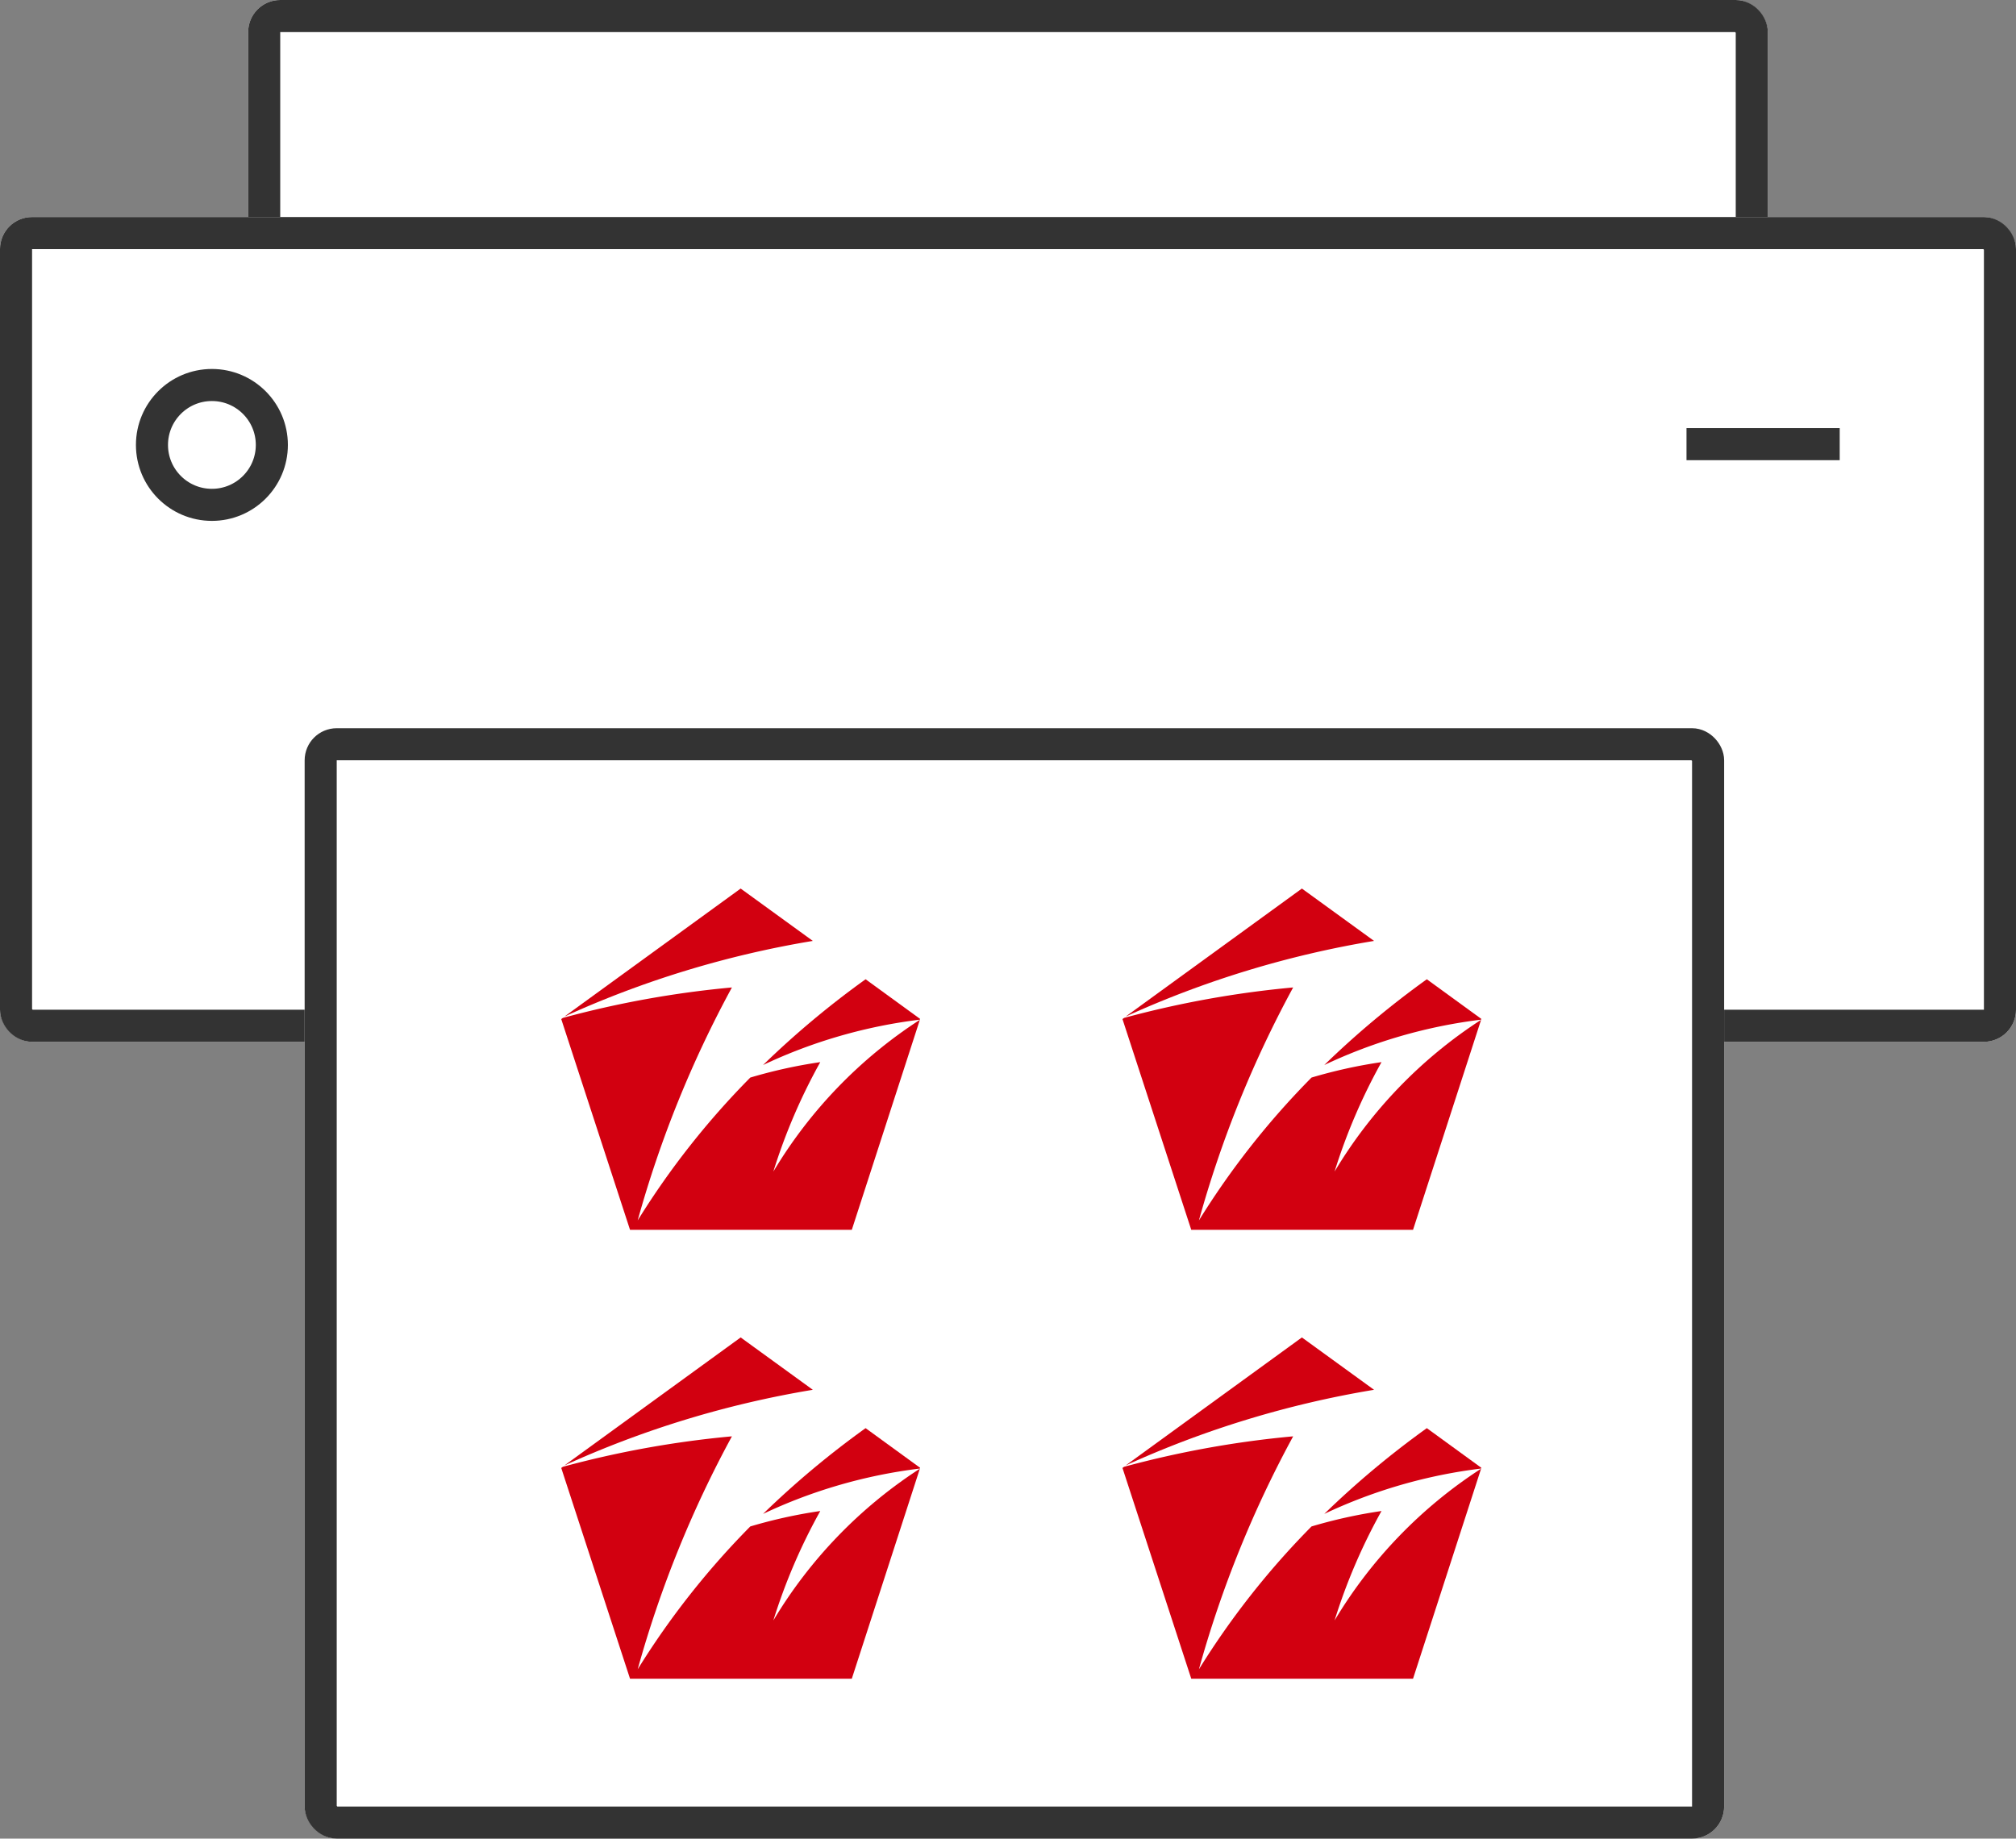
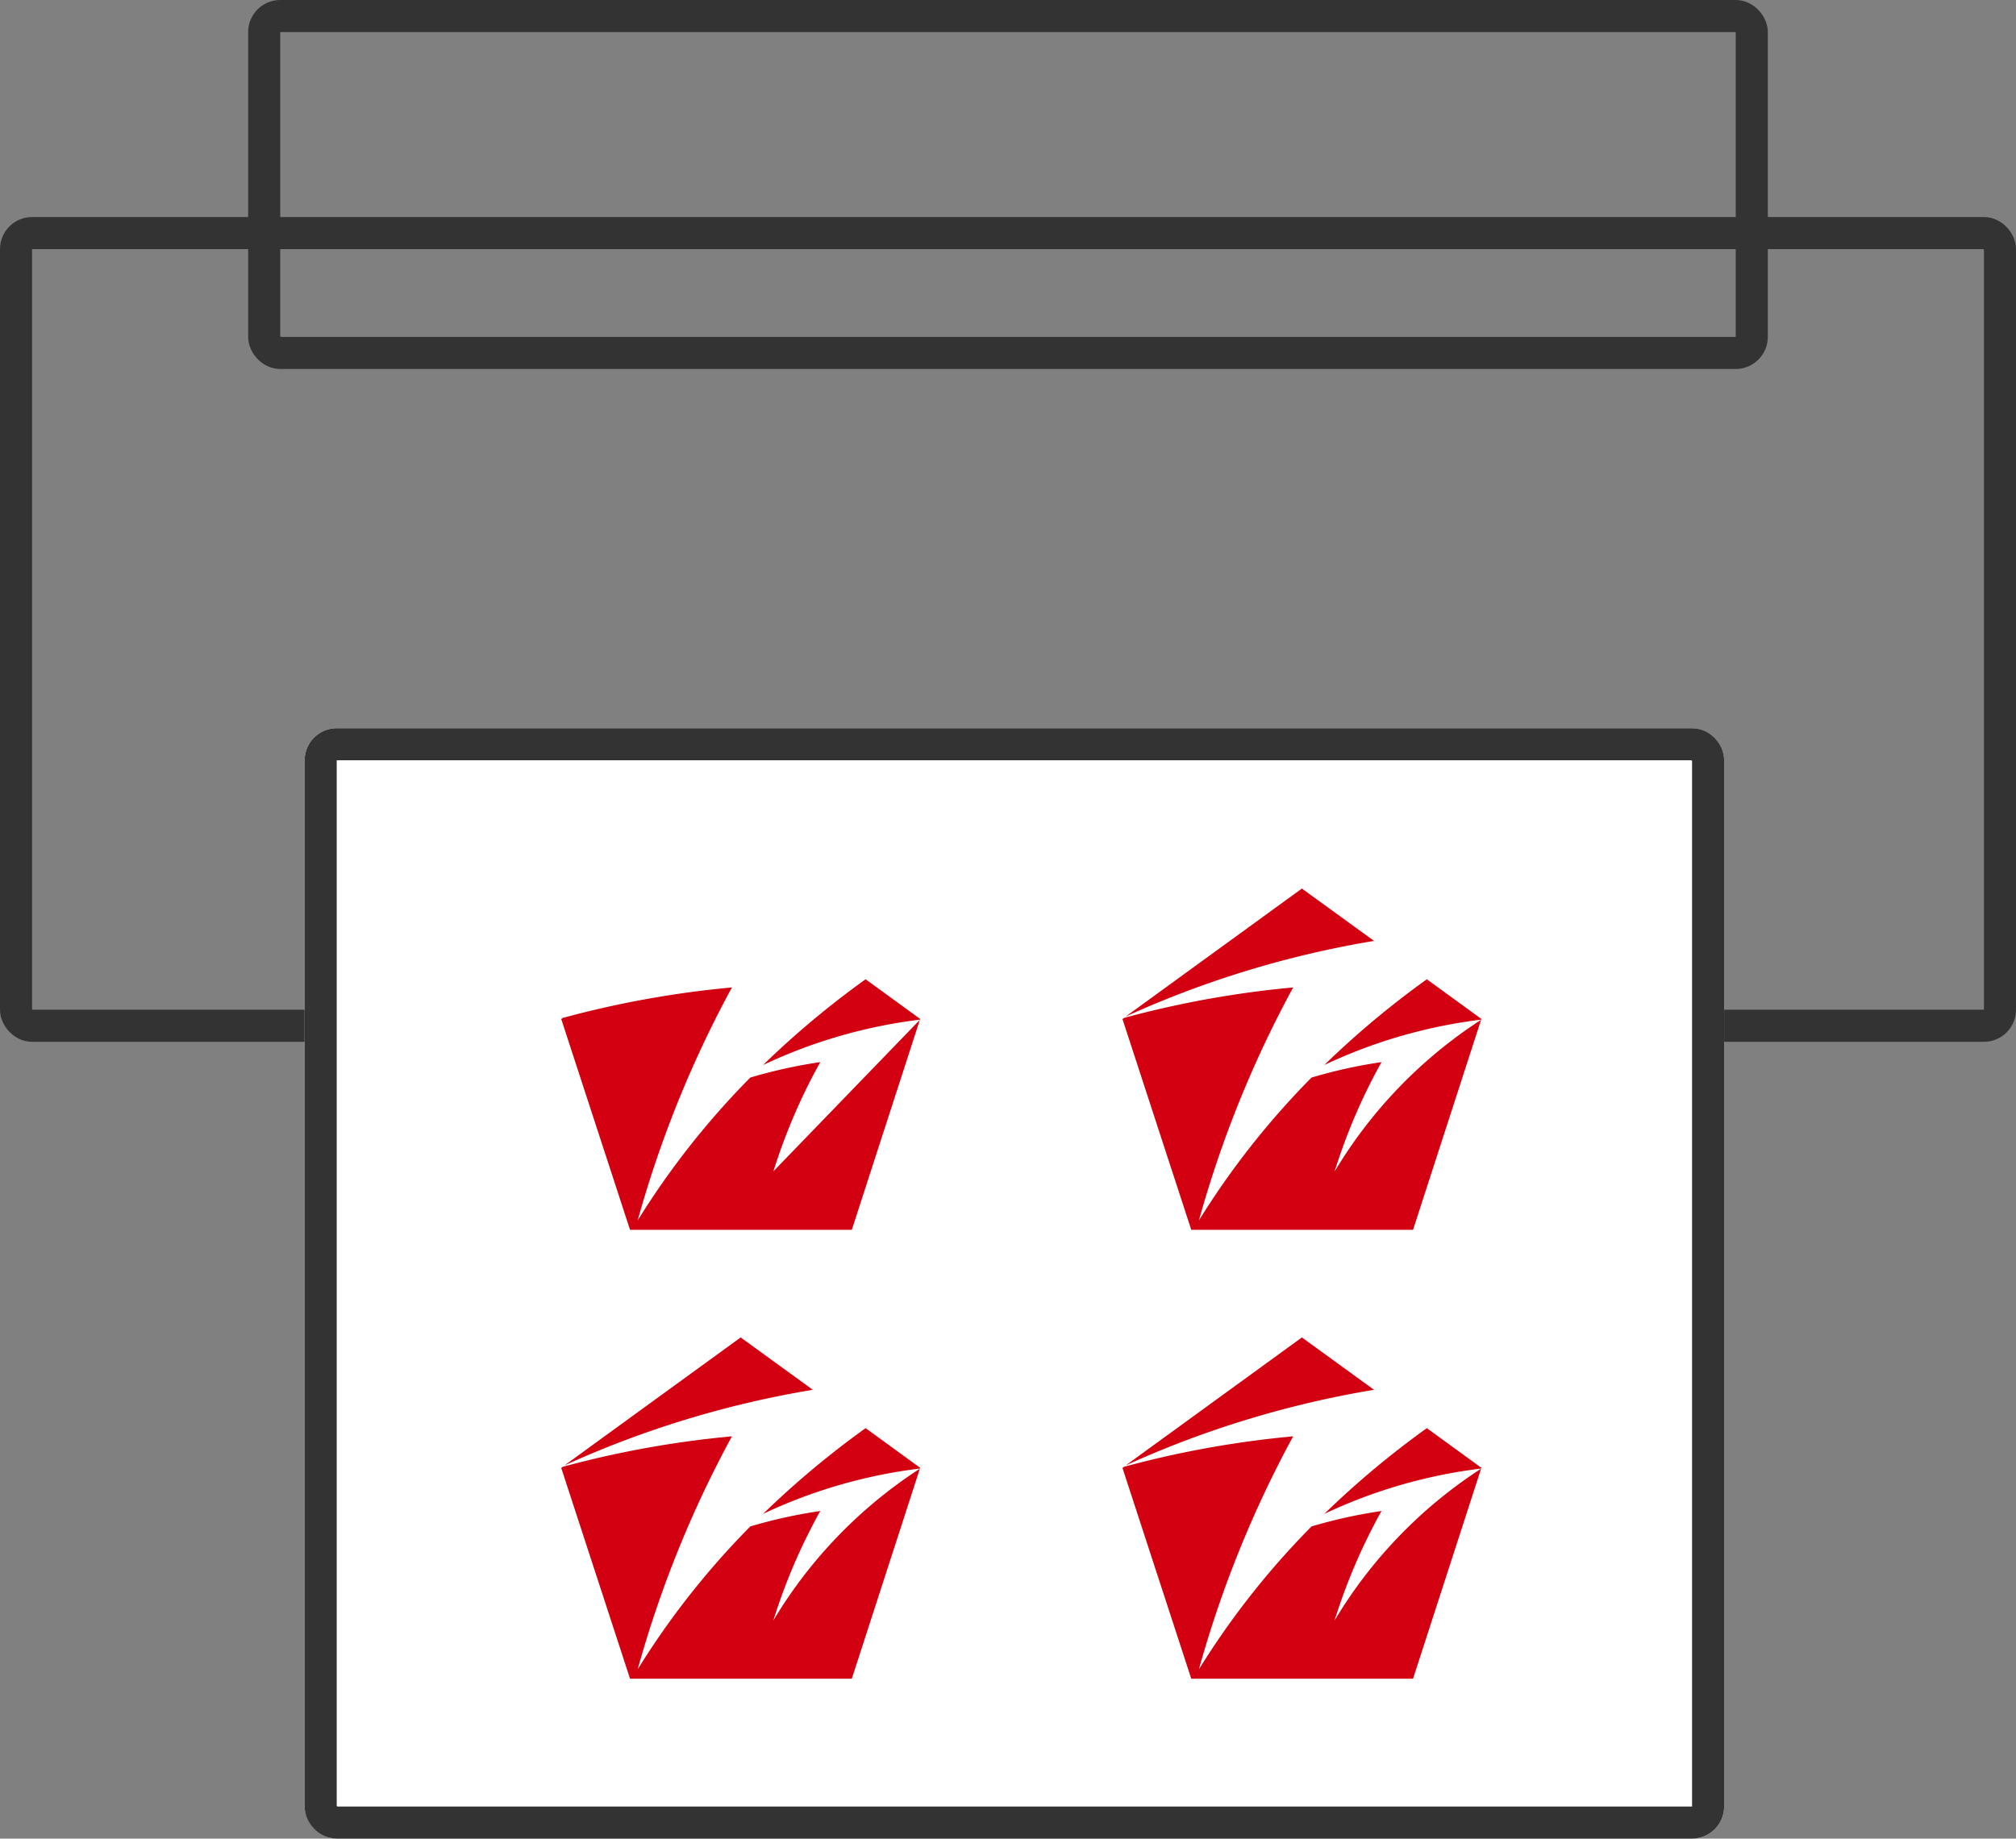
<svg xmlns="http://www.w3.org/2000/svg" height="114.686" viewBox="0 0 125.724 114.686" width="125.724">
  <rect x="0" y="0" width="125.724" height="114.686" fill="#808080" stroke="none" />
  <g fill="#fff" stroke="#333" stroke-width="2">
-     <rect height="23.015" rx="2" stroke="none" width="94.77" x="15.476" />
    <rect fill="none" height="21.015" rx="1" width="92.77" x="16.476" y="1" />
  </g>
  <g fill="#fff" stroke="#333" stroke-width="2">
-     <rect height="51.446" rx="2" stroke="none" width="125.724" y="13.538" />
    <rect fill="none" height="49.446" rx="1" width="123.724" x="1" y="14.538" />
  </g>
-   <path d="m105.176 27.705h9.554" fill="none" stroke="#333" stroke-width="2" />
  <g fill="none" stroke="#333" stroke-width="2">
    <circle cx="13.215" cy="27.753" r="4.738" stroke="none" />
-     <circle cx="13.215" cy="27.753" fill="none" r="3.738" />
  </g>
  <g fill="#fff" stroke="#333" stroke-width="2">
    <rect height="69.262" rx="2" stroke="none" width="88.523" x="18.999" y="45.424" />
    <rect fill="none" height="67.262" rx="1" width="86.523" x="19.999" y="46.424" />
  </g>
  <g fill="#d20010">
-     <path d="m192.444 35.6a35.959 35.959 0 0 1 2.921-6.808 30.919 30.919 0 0 0 -4.365.963 50.464 50.464 0 0 0 -7.022 8.911 69 69 0 0 1 5.877-14.532 61.633 61.633 0 0 0 -10.544 1.9l-.1.072 4.29 13.147h13.83l4.244-13.1a29.022 29.022 0 0 0 -9.13 9.455z" transform="translate(-144.21 37.46)" />
-     <path d="m195.488 3.266-4.5-3.266-10.988 7.983a61.789 61.789 0 0 1 15.488-4.717z" transform="translate(-144.798 55.425)" />
+     <path d="m192.444 35.6a35.959 35.959 0 0 1 2.921-6.808 30.919 30.919 0 0 0 -4.365.963 50.464 50.464 0 0 0 -7.022 8.911 69 69 0 0 1 5.877-14.532 61.633 61.633 0 0 0 -10.544 1.9l-.1.072 4.29 13.147h13.83l4.244-13.1z" transform="translate(-144.21 37.46)" />
    <path d="m228.43 27.494a31.886 31.886 0 0 1 9.79-2.834l.015-.046-3.4-2.474a55.964 55.964 0 0 0 -6.4 5.354z" transform="translate(-180.853 38.943)" />
    <path d="m192.444 35.6a35.959 35.959 0 0 1 2.921-6.808 30.919 30.919 0 0 0 -4.365.963 50.464 50.464 0 0 0 -7.022 8.911 69 69 0 0 1 5.877-14.532 61.633 61.633 0 0 0 -10.544 1.9l-.1.072 4.29 13.147h13.83l4.244-13.1a29.022 29.022 0 0 0 -9.13 9.455z" transform="translate(-144.21 65.46)" />
    <path d="m195.488 3.266-4.5-3.266-10.988 7.983a61.789 61.789 0 0 1 15.488-4.717z" transform="translate(-144.798 83.425)" />
    <path d="m228.43 27.494a31.886 31.886 0 0 1 9.79-2.834l.015-.046-3.4-2.474a55.964 55.964 0 0 0 -6.4 5.354z" transform="translate(-180.853 66.943)" />
    <path d="m192.444 35.6a35.959 35.959 0 0 1 2.921-6.808 30.919 30.919 0 0 0 -4.365.963 50.464 50.464 0 0 0 -7.022 8.911 69 69 0 0 1 5.877-14.532 61.633 61.633 0 0 0 -10.544 1.9l-.1.072 4.29 13.147h13.83l4.244-13.1a29.022 29.022 0 0 0 -9.13 9.455z" transform="translate(-109.21 37.46)" />
    <path d="m195.488 3.266-4.5-3.266-10.988 7.983a61.789 61.789 0 0 1 15.488-4.717z" transform="translate(-109.798 55.425)" />
    <path d="m228.43 27.494a31.886 31.886 0 0 1 9.79-2.834l.015-.046-3.4-2.474a55.964 55.964 0 0 0 -6.4 5.354z" transform="translate(-145.853 38.943)" />
    <path d="m192.444 35.6a35.959 35.959 0 0 1 2.921-6.808 30.919 30.919 0 0 0 -4.365.963 50.464 50.464 0 0 0 -7.022 8.911 69 69 0 0 1 5.877-14.532 61.633 61.633 0 0 0 -10.544 1.9l-.1.072 4.29 13.147h13.83l4.244-13.1a29.022 29.022 0 0 0 -9.13 9.455z" transform="translate(-109.21 65.46)" />
    <path d="m195.488 3.266-4.5-3.266-10.988 7.983a61.789 61.789 0 0 1 15.488-4.717z" transform="translate(-109.798 83.425)" />
    <path d="m228.43 27.494a31.886 31.886 0 0 1 9.79-2.834l.015-.046-3.4-2.474a55.964 55.964 0 0 0 -6.4 5.354z" transform="translate(-145.853 66.943)" />
  </g>
</svg>